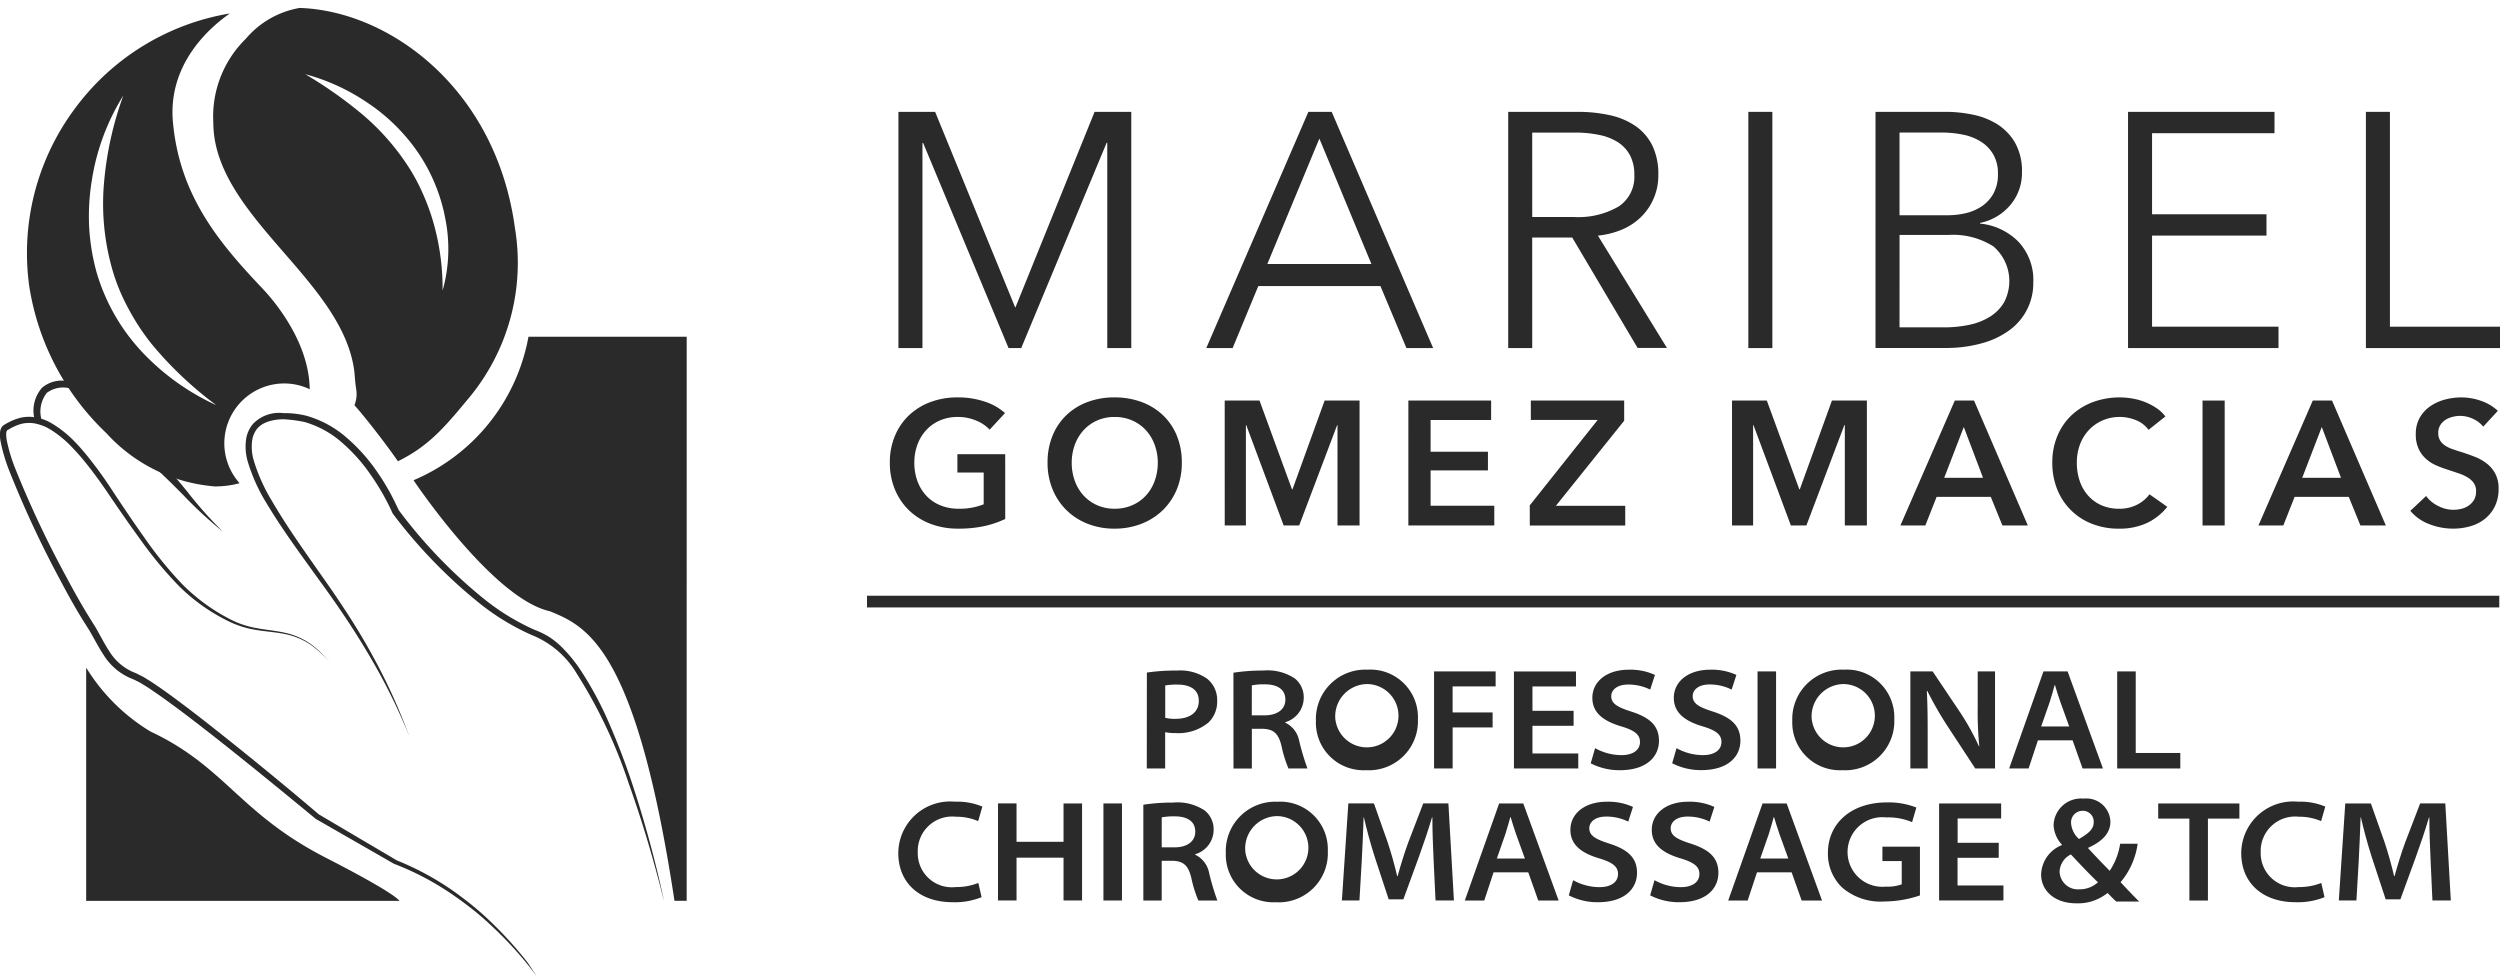
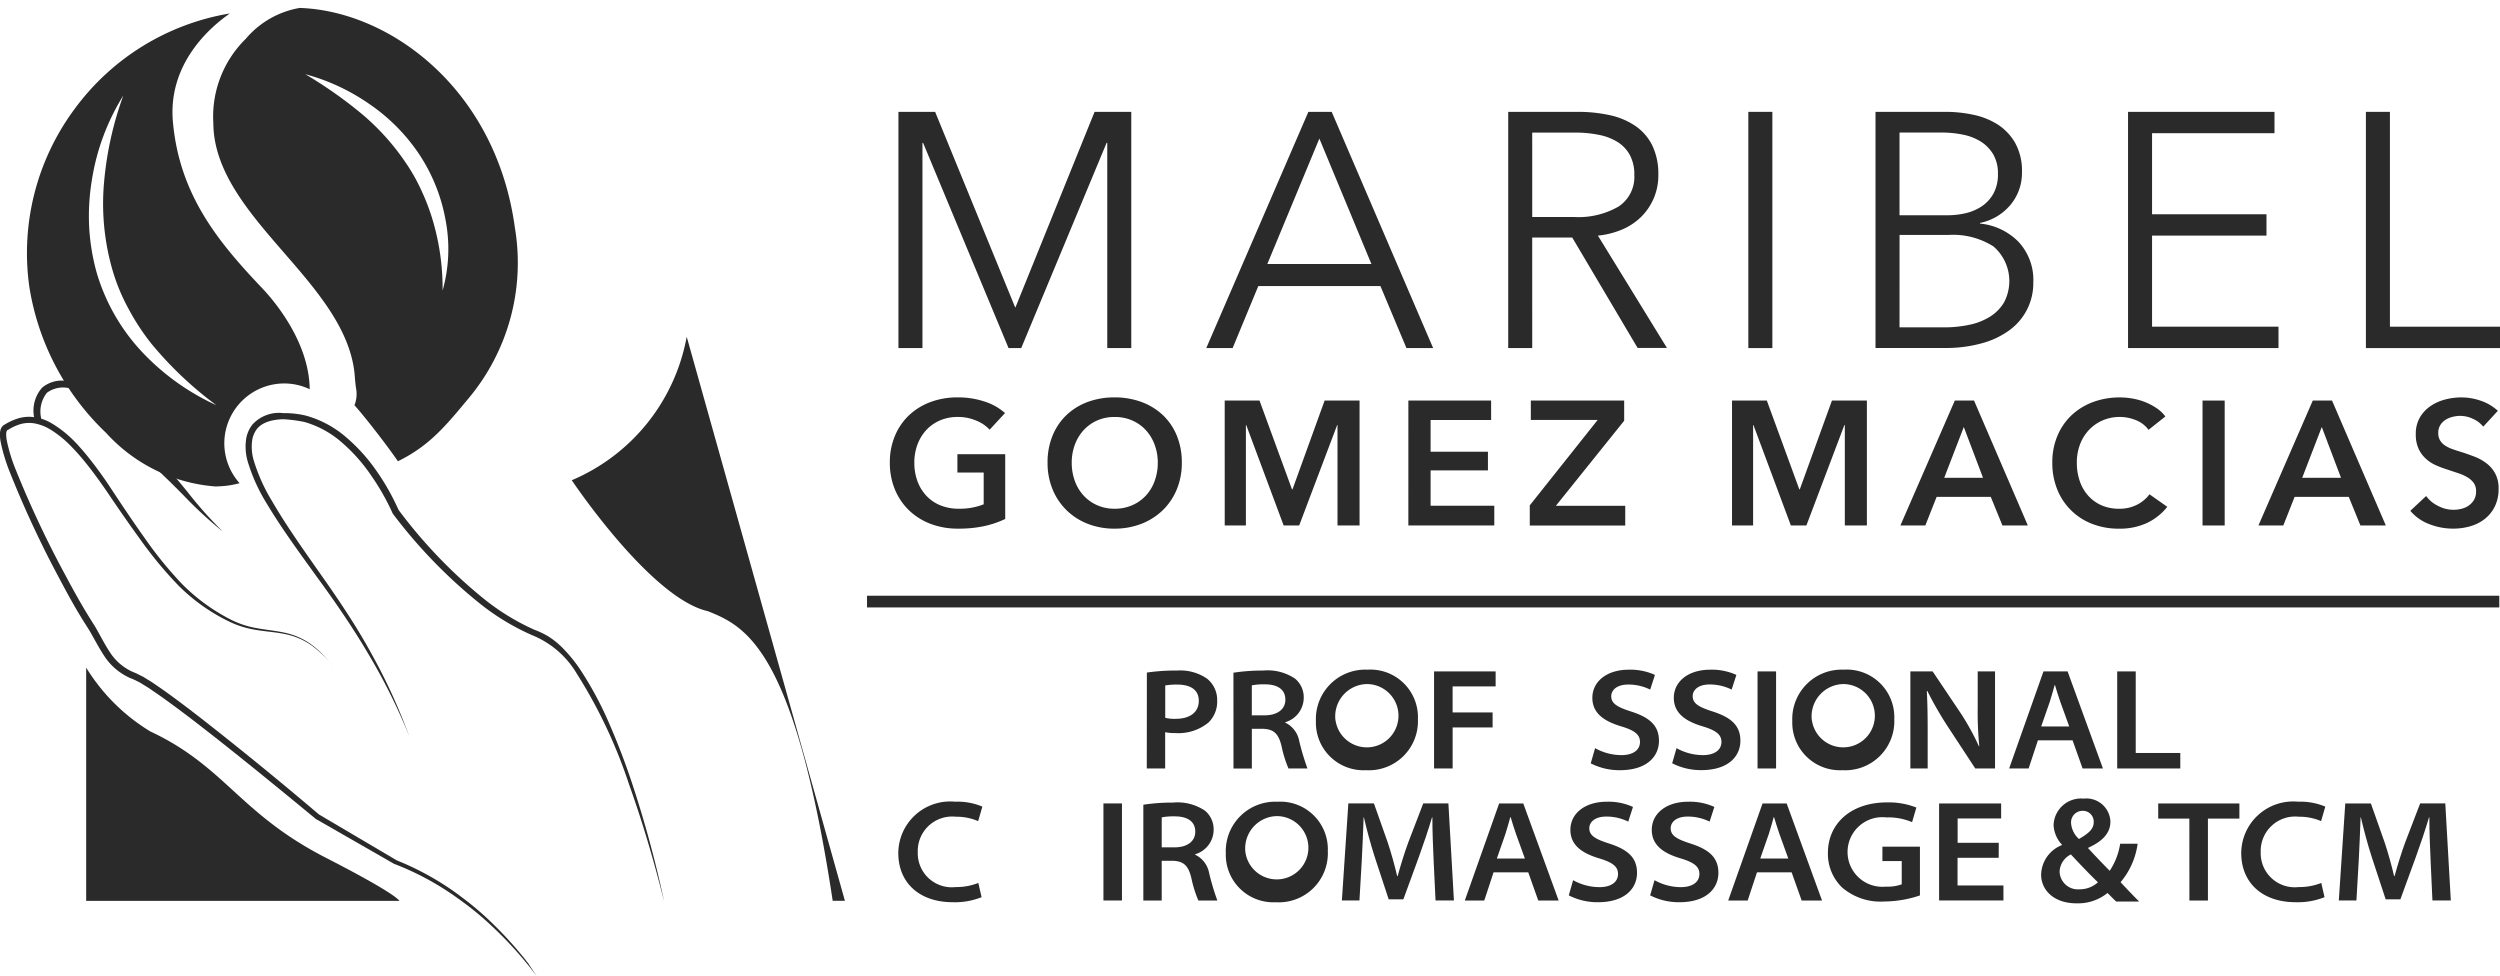
<svg xmlns="http://www.w3.org/2000/svg" width="158" height="61.699" viewBox="0 0 158 61.699">
  <g id="Grupo_565" data-name="Grupo 565" transform="translate(0 0.501)">
    <g id="Grupo_561" data-name="Grupo 561" transform="translate(54.796 6.568)">
      <g id="Grupo_530" data-name="Grupo 530" transform="translate(1.982)">
        <path id="Trazado_646" data-name="Trazado 646" d="M237.016,275.825h.021l5-12.355h2.319V278.4h-1.518V265.43h-.042L237.4,278.4h-.8l-5.4-12.966h-.042V278.4h-1.518V263.47h2.319Z" transform="translate(-229.637 -263.47)" fill="#2a2a2a" />
        <path id="Trazado_647" data-name="Trazado 647" d="M292.9,278.4h-1.666l6.452-14.927h1.476l6.41,14.927h-1.687l-1.645-3.921h-7.717Zm2.193-5.314h6.578l-3.289-7.927Z" transform="translate(-271.776 -263.47)" fill="#2a2a2a" />
        <path id="Trazado_648" data-name="Trazado 648" d="M353.152,278.4h-1.518V263.47h4.385a9.315,9.315,0,0,1,2.035.21,4.6,4.6,0,0,1,1.623.685,3.24,3.24,0,0,1,1.065,1.233,4.124,4.124,0,0,1,.379,1.856,3.653,3.653,0,0,1-1.1,2.667,3.839,3.839,0,0,1-1.2.791,5.26,5.26,0,0,1-1.518.38l4.364,7.1h-1.855l-4.132-6.979h-2.53Zm0-8.285h2.636a5.062,5.062,0,0,0,2.825-.664,2.24,2.24,0,0,0,.991-1.993,2.59,2.59,0,0,0-.274-1.244,2.244,2.244,0,0,0-.759-.822,3.442,3.442,0,0,0-1.181-.463,7.4,7.4,0,0,0-1.539-.148h-2.7Z" transform="translate(-313.093 -263.47)" fill="#2a2a2a" />
        <path id="Trazado_649" data-name="Trazado 649" d="M401.2,278.4h-1.518V263.47H401.2Z" transform="translate(-345.965 -263.47)" fill="#2a2a2a" />
        <path id="Trazado_650" data-name="Trazado 650" d="M425.113,263.47h4.449a8.34,8.34,0,0,1,1.708.179,4.653,4.653,0,0,1,1.55.61,3.4,3.4,0,0,1,1.117,1.171,3.627,3.627,0,0,1,.432,1.855,3.135,3.135,0,0,1-.721,2.057,3.382,3.382,0,0,1-1.929,1.148v.042a3.94,3.94,0,0,1,2.409,1.128,3.523,3.523,0,0,1,.957,2.6,3.66,3.66,0,0,1-1.494,3,5.293,5.293,0,0,1-1.746.833,8.414,8.414,0,0,1-2.314.3h-4.418Zm1.518,6.535h3.057a5.059,5.059,0,0,0,1.107-.126,3.093,3.093,0,0,0,1.022-.432,2.322,2.322,0,0,0,.749-.812,2.505,2.505,0,0,0,.285-1.244,2.4,2.4,0,0,0-.285-1.212,2.363,2.363,0,0,0-.77-.812,3.329,3.329,0,0,0-1.139-.453,6.842,6.842,0,0,0-1.391-.137h-2.635Zm0,7.085h2.825a7.639,7.639,0,0,0,1.57-.158,4.012,4.012,0,0,0,1.307-.507,2.692,2.692,0,0,0,.9-.907,2.888,2.888,0,0,0-.664-3.541,4.758,4.758,0,0,0-2.836-.728h-3.1Z" transform="translate(-363.359 -263.47)" fill="#2a2a2a" />
        <path id="Trazado_651" data-name="Trazado 651" d="M477.152,277.048h7.991V278.4h-9.509V263.47h9.256v1.349h-7.738v5.123h7.232v1.35h-7.232Z" transform="translate(-397.92 -263.47)" fill="#2a2a2a" />
        <path id="Trazado_652" data-name="Trazado 652" d="M524.736,277.048h6.958V278.4h-8.476V263.47h1.518Z" transform="translate(-430.471 -263.47)" fill="#2a2a2a" />
      </g>
      <g id="Grupo_531" data-name="Grupo 531" transform="translate(1.441 18.046)">
        <path id="Trazado_653" data-name="Trazado 653" d="M235.216,328.275a6.117,6.117,0,0,1-1.321.451,7.606,7.606,0,0,1-1.656.161,4.8,4.8,0,0,1-1.75-.306,4.015,4.015,0,0,1-1.361-.859,3.9,3.9,0,0,1-.886-1.316,4.354,4.354,0,0,1-.318-1.689,4.278,4.278,0,0,1,.329-1.711,3.8,3.8,0,0,1,.9-1.3,4.017,4.017,0,0,1,1.355-.825,4.827,4.827,0,0,1,1.695-.289,5.265,5.265,0,0,1,1.734.272,3.525,3.525,0,0,1,1.266.719l-.97,1.049a2.385,2.385,0,0,0-.842-.57,2.925,2.925,0,0,0-1.176-.233,2.771,2.771,0,0,0-1.132.223,2.538,2.538,0,0,0-.864.612,2.786,2.786,0,0,0-.552.914,3.246,3.246,0,0,0-.195,1.138,3.35,3.35,0,0,0,.195,1.165,2.708,2.708,0,0,0,.558.921,2.5,2.5,0,0,0,.881.607,2.993,2.993,0,0,0,1.176.219,4.089,4.089,0,0,0,1.573-.279v-2.007h-1.662v-1.16h3.022Z" transform="translate(-227.923 -320.592)" fill="#2a2a2a" />
        <path id="Trazado_654" data-name="Trazado 654" d="M259.479,324.717a4.412,4.412,0,0,1,.318-1.711,3.753,3.753,0,0,1,.881-1.3,3.906,3.906,0,0,1,1.338-.825,4.784,4.784,0,0,1,1.689-.289,4.864,4.864,0,0,1,1.706.289,3.958,3.958,0,0,1,1.349.825,3.715,3.715,0,0,1,.886,1.3,4.412,4.412,0,0,1,.318,1.711,4.354,4.354,0,0,1-.318,1.689,3.894,3.894,0,0,1-.886,1.316,4.037,4.037,0,0,1-1.349.859,4.615,4.615,0,0,1-1.706.306,4.54,4.54,0,0,1-1.689-.306,3.985,3.985,0,0,1-1.338-.859,3.937,3.937,0,0,1-.881-1.316A4.354,4.354,0,0,1,259.479,324.717Zm1.527,0a3.342,3.342,0,0,0,.2,1.165,2.707,2.707,0,0,0,.558.921,2.546,2.546,0,0,0,.859.607,2.687,2.687,0,0,0,1.1.219,2.725,2.725,0,0,0,1.1-.219,2.535,2.535,0,0,0,.864-.607,2.717,2.717,0,0,0,.558-.921,3.35,3.35,0,0,0,.2-1.165,3.246,3.246,0,0,0-.2-1.138,2.8,2.8,0,0,0-.552-.914,2.56,2.56,0,0,0-.859-.612,2.7,2.7,0,0,0-1.115-.223,2.664,2.664,0,0,0-1.109.223,2.57,2.57,0,0,0-.853.612,2.789,2.789,0,0,0-.552.914A3.238,3.238,0,0,0,261.006,324.717Z" transform="translate(-249.51 -320.592)" fill="#2a2a2a" />
        <path id="Trazado_655" data-name="Trazado 655" d="M294.917,321.225h2.2l2.052,5.609h.034l2.029-5.609h2.208v7.895h-1.394v-6.345h-.022l-2.4,6.345h-.981l-2.364-6.345h-.022v6.345h-1.338Z" transform="translate(-273.753 -321.025)" fill="#2a2a2a" />
        <path id="Trazado_656" data-name="Trazado 656" d="M331.661,321.225h5.23v1.227h-3.825v2.007h3.624v1.182h-3.624v2.23h4.025v1.249h-5.431Z" transform="translate(-298.889 -321.025)" fill="#2a2a2a" />
        <path id="Trazado_657" data-name="Trazado 657" d="M355.946,327.849l4.293-5.4h-4.226v-1.227h5.9V322.5l-4.315,5.375h4.382v1.249h-6.032Z" transform="translate(-315.502 -321.025)" fill="#2a2a2a" />
        <path id="Trazado_658" data-name="Trazado 658" d="M396.4,321.225h2.2l2.052,5.609h.033l2.03-5.609h2.208v7.895h-1.394v-6.345H403.5l-2.4,6.345h-.981l-2.364-6.345h-.022v6.345H396.4Z" transform="translate(-343.173 -321.025)" fill="#2a2a2a" />
        <path id="Trazado_659" data-name="Trazado 659" d="M433.539,321.225h1.215l3.4,7.895h-1.606l-.736-1.807H432.39l-.714,1.807H430.1Zm1.784,4.884-1.216-3.212-1.238,3.212Z" transform="translate(-366.232 -321.025)" fill="#2a2a2a" />
        <path id="Trazado_660" data-name="Trazado 660" d="M466.572,322.643a1.791,1.791,0,0,0-.814-.619,2.731,2.731,0,0,0-2.1.028,2.614,2.614,0,0,0-.864.612,2.741,2.741,0,0,0-.558.914,3.238,3.238,0,0,0-.195,1.138,3.505,3.505,0,0,0,.19,1.181,2.661,2.661,0,0,0,.541.921,2.439,2.439,0,0,0,.842.6,2.758,2.758,0,0,0,1.1.212,2.43,2.43,0,0,0,1.126-.252,2.2,2.2,0,0,0,.792-.662l1.126.792a3.614,3.614,0,0,1-1.282,1.02,4.088,4.088,0,0,1-1.773.361,4.569,4.569,0,0,1-1.7-.306,3.846,3.846,0,0,1-2.2-2.175,4.423,4.423,0,0,1-.312-1.689,4.278,4.278,0,0,1,.329-1.711,3.8,3.8,0,0,1,.9-1.3,4.013,4.013,0,0,1,1.355-.825,4.827,4.827,0,0,1,1.695-.289,4.516,4.516,0,0,1,.792.072,3.993,3.993,0,0,1,.791.222,3.817,3.817,0,0,1,.714.375,2.27,2.27,0,0,1,.569.535Z" transform="translate(-387.022 -320.592)" fill="#2a2a2a" />
        <path id="Trazado_661" data-name="Trazado 661" d="M490.534,321.225h1.4v7.895h-1.4Z" transform="translate(-407.571 -321.025)" fill="#2a2a2a" />
        <path id="Trazado_662" data-name="Trazado 662" d="M505.156,321.225h1.216l3.4,7.895h-1.606l-.736-1.807h-3.423l-.714,1.807h-1.572Zm1.784,4.884-1.215-3.212-1.238,3.212Z" transform="translate(-415.225 -321.025)" fill="#2a2a2a" />
        <path id="Trazado_663" data-name="Trazado 663" d="M536.694,322.442a1.724,1.724,0,0,0-.63-.486,1.888,1.888,0,0,0-.819-.195,1.963,1.963,0,0,0-.491.062,1.507,1.507,0,0,0-.446.188,1.063,1.063,0,0,0-.329.335.929.929,0,0,0-.128.5.891.891,0,0,0,.111.457,1.017,1.017,0,0,0,.307.323,2.029,2.029,0,0,0,.474.233q.278.1.613.2c.252.081.515.175.786.279a3.04,3.04,0,0,1,.747.412,2.051,2.051,0,0,1,.558.647,1.969,1.969,0,0,1,.217.97,2.478,2.478,0,0,1-.234,1.109,2.294,2.294,0,0,1-.625.787,2.655,2.655,0,0,1-.914.469,3.894,3.894,0,0,1-1.1.155,4.139,4.139,0,0,1-1.506-.284,2.9,2.9,0,0,1-1.2-.842l1-.936a2.017,2.017,0,0,0,.775.635,2.051,2.051,0,0,0,1.455.173,1.316,1.316,0,0,0,.463-.207,1.154,1.154,0,0,0,.335-.361,1.055,1.055,0,0,0,.128-.541.884.884,0,0,0-.145-.519,1.32,1.32,0,0,0-.39-.356,2.823,2.823,0,0,0-.58-.262l-.7-.234a6.839,6.839,0,0,1-.713-.267,2.357,2.357,0,0,1-.641-.414,1.961,1.961,0,0,1-.463-.63,2.151,2.151,0,0,1-.178-.931,2.048,2.048,0,0,1,.251-1.037,2.211,2.211,0,0,1,.658-.718,2.951,2.951,0,0,1,.926-.425,4.053,4.053,0,0,1,1.054-.138,3.753,3.753,0,0,1,1.221.212,2.985,2.985,0,0,1,1.076.635Z" transform="translate(-435.99 -320.592)" fill="#2a2a2a" />
      </g>
      <rect id="Rectángulo_298" data-name="Rectángulo 298" width="103.159" height="0.74" transform="translate(0 30.581)" fill="#2a2a2a" />
      <g id="Grupo_560" data-name="Grupo 560" transform="translate(1.976 35.255)">
        <g id="Grupo_532" data-name="Grupo 532" transform="translate(15.71 0.055)">
          <path id="Trazado_664" data-name="Trazado 664" d="M279.346,375.368a12.233,12.233,0,0,1,1.907-.128,2.97,2.97,0,0,1,1.9.515,1.719,1.719,0,0,1,.636,1.373,1.842,1.842,0,0,1-.546,1.394,2.99,2.99,0,0,1-2.1.669,2.928,2.928,0,0,1-.641-.055v2.291h-1.161Zm1.161,2.86a2.554,2.554,0,0,0,.654.063c.9,0,1.467-.41,1.467-1.134s-.553-1.031-1.368-1.031a4.16,4.16,0,0,0-.753.056Z" transform="translate(-279.346 -375.24)" fill="#2a2a2a" />
        </g>
        <g id="Grupo_533" data-name="Grupo 533" transform="translate(21.181 0.055)">
          <path id="Trazado_665" data-name="Trazado 665" d="M296.663,375.376a12.032,12.032,0,0,1,1.876-.136,3.1,3.1,0,0,1,2.016.51,1.528,1.528,0,0,1,.551,1.229,1.619,1.619,0,0,1-1.166,1.525v.029a1.609,1.609,0,0,1,.88,1.153,15.63,15.63,0,0,0,.521,1.742h-1.2A7.643,7.643,0,0,1,299.7,380c-.2-.8-.508-1.059-1.195-1.079h-.678v2.512h-1.161Zm1.161,2.694h.8c.819,0,1.321-.383,1.321-.988,0-.688-.546-.971-1.3-.971a3.887,3.887,0,0,0-.82.064Z" transform="translate(-296.663 -375.24)" fill="#2a2a2a" />
        </g>
        <g id="Grupo_534" data-name="Grupo 534" transform="translate(26.394)">
          <path id="Trazado_666" data-name="Trazado 666" d="M319.61,378.186a3.1,3.1,0,0,1-3.283,3.232,3.008,3.008,0,0,1-3.163-3.11,3.123,3.123,0,0,1,3.252-3.243A3.007,3.007,0,0,1,319.61,378.186Zm-5.205.089a2,2,0,1,0,1.988-2.3A2.041,2.041,0,0,0,314.4,378.275Z" transform="translate(-313.164 -375.066)" fill="#2a2a2a" />
        </g>
        <g id="Grupo_535" data-name="Grupo 535" transform="translate(33.861 0.109)">
          <path id="Trazado_667" data-name="Trazado 667" d="M336.8,375.412h3.891v.948h-2.719v1.645H340.5v.948h-2.526v2.593H336.8Z" transform="translate(-336.8 -375.412)" fill="#2a2a2a" />
        </g>
        <g id="Grupo_536" data-name="Grupo 536" transform="translate(38.913 0.109)">
-           <path id="Trazado_668" data-name="Trazado 668" d="M356.56,378.849h-2.6V380.6h2.895v.948h-4.066v-6.134h3.921v.948h-2.75V377.9h2.6Z" transform="translate(-352.793 -375.412)" fill="#2a2a2a" />
-         </g>
+           </g>
        <g id="Grupo_537" data-name="Grupo 537" transform="translate(43.761)">
          <path id="Trazado_669" data-name="Trazado 669" d="M368.416,380.026a3.45,3.45,0,0,0,1.66.44c.754,0,1.178-.331,1.178-.833,0-.452-.314-.723-1.181-.983-1.125-.334-1.829-.855-1.829-1.806,0-1.02.9-1.777,2.3-1.777a3.724,3.724,0,0,1,1.655.33l-.3.927a3.116,3.116,0,0,0-1.381-.319c-.765,0-1.08.38-1.08.738,0,.469.391.692,1.275.974,1.161.375,1.741.889,1.741,1.845s-.728,1.857-2.473,1.857a3.974,3.974,0,0,1-1.84-.434Z" transform="translate(-368.14 -375.066)" fill="#2a2a2a" />
        </g>
        <g id="Grupo_538" data-name="Grupo 538" transform="translate(48.905)">
          <path id="Trazado_670" data-name="Trazado 670" d="M384.7,380.026a3.449,3.449,0,0,0,1.659.44c.754,0,1.179-.331,1.179-.833,0-.452-.313-.723-1.181-.983-1.125-.334-1.829-.855-1.829-1.806,0-1.02.9-1.777,2.3-1.777a3.729,3.729,0,0,1,1.655.33l-.3.927A3.12,3.12,0,0,0,386.8,376c-.765,0-1.079.38-1.079.738,0,.469.391.692,1.274.974,1.161.375,1.741.889,1.741,1.845s-.728,1.857-2.472,1.857a3.975,3.975,0,0,1-1.84-.434Z" transform="translate(-384.42 -375.066)" fill="#2a2a2a" />
        </g>
        <g id="Grupo_539" data-name="Grupo 539" transform="translate(54.305 0.109)">
          <path id="Trazado_671" data-name="Trazado 671" d="M402.687,375.412v6.134h-1.171v-6.134Z" transform="translate(-401.516 -375.412)" fill="#2a2a2a" />
        </g>
        <g id="Grupo_540" data-name="Grupo 540" transform="translate(56.496)">
          <path id="Trazado_672" data-name="Trazado 672" d="M414.9,378.186a3.1,3.1,0,0,1-3.283,3.232,3.008,3.008,0,0,1-3.163-3.11,3.123,3.123,0,0,1,3.252-3.243A3.007,3.007,0,0,1,414.9,378.186Zm-5.205.089a2,2,0,1,0,1.988-2.3A2.041,2.041,0,0,0,409.69,378.275Z" transform="translate(-408.449 -375.066)" fill="#2a2a2a" />
        </g>
        <g id="Grupo_541" data-name="Grupo 541" transform="translate(63.963 0.109)">
          <path id="Trazado_673" data-name="Trazado 673" d="M432.086,381.546v-6.134h1.408l1.771,2.638a15.709,15.709,0,0,1,1.153,2.093l.024-.008a21.783,21.783,0,0,1-.1-2.446v-2.276h1.095v6.134h-1.249l-1.788-2.728a23,23,0,0,1-1.242-2.172l-.032.008c.045.826.054,1.616.054,2.536v2.355Z" transform="translate(-432.086 -375.412)" fill="#2a2a2a" />
        </g>
        <g id="Grupo_542" data-name="Grupo 542" transform="translate(70.206 0.109)">
          <path id="Trazado_674" data-name="Trazado 674" d="M453.667,379.767l-.587,1.779h-1.231l2.17-6.134h1.524l2.234,6.134H456.49l-.632-1.779Zm1.979-.875-.559-1.546c-.133-.373-.241-.741-.342-1.072h-.019c-.1.335-.191.707-.311,1.066l-.542,1.552Z" transform="translate(-451.849 -375.412)" fill="#2a2a2a" />
        </g>
        <g id="Grupo_543" data-name="Grupo 543" transform="translate(77.035 0.109)">
          <path id="Trazado_675" data-name="Trazado 675" d="M473.464,375.412h1.171v5.155h2.817v.979h-3.988Z" transform="translate(-473.464 -375.412)" fill="#2a2a2a" />
        </g>
        <g id="Grupo_544" data-name="Grupo 544" transform="translate(0 8.344)">
          <path id="Trazado_676" data-name="Trazado 676" d="M234.881,407.512a4.546,4.546,0,0,1-1.822.318c-2.128,0-3.442-1.248-3.442-3.107a3.282,3.282,0,0,1,3.6-3.245,4.033,4.033,0,0,1,1.713.31l-.265.917a3.484,3.484,0,0,0-1.4-.278,2.178,2.178,0,0,0-2.417,2.245,2.151,2.151,0,0,0,2.4,2.2,3.763,3.763,0,0,0,1.428-.26Z" transform="translate(-229.617 -401.478)" fill="#2a2a2a" />
        </g>
        <g id="Grupo_545" data-name="Grupo 545" transform="translate(6.302 8.453)">
-           <path id="Trazado_677" data-name="Trazado 677" d="M250.737,401.824v2.426h2.97v-2.426h1.171v6.134h-1.171V405.25h-2.97v2.708h-1.171v-6.134Z" transform="translate(-249.566 -401.824)" fill="#2a2a2a" />
-         </g>
+           </g>
        <g id="Grupo_546" data-name="Grupo 546" transform="translate(12.965 8.453)">
          <path id="Trazado_678" data-name="Trazado 678" d="M271.829,401.824v6.134h-1.171v-6.134Z" transform="translate(-270.658 -401.824)" fill="#2a2a2a" />
        </g>
        <g id="Grupo_547" data-name="Grupo 547" transform="translate(15.487 8.399)">
          <path id="Trazado_679" data-name="Trazado 679" d="M278.639,401.788a12.04,12.04,0,0,1,1.876-.136,3.1,3.1,0,0,1,2.016.51,1.529,1.529,0,0,1,.551,1.229,1.62,1.62,0,0,1-1.166,1.526v.029a1.609,1.609,0,0,1,.88,1.154,15.636,15.636,0,0,0,.521,1.742h-1.2a7.669,7.669,0,0,1-.446-1.433c-.195-.8-.507-1.059-1.194-1.079H279.8v2.512h-1.161Zm1.161,2.694h.8c.819,0,1.321-.383,1.321-.988,0-.688-.546-.971-1.3-.971a3.887,3.887,0,0,0-.82.064Z" transform="translate(-278.639 -401.652)" fill="#2a2a2a" />
        </g>
        <g id="Grupo_548" data-name="Grupo 548" transform="translate(20.699 8.344)">
          <path id="Trazado_680" data-name="Trazado 680" d="M301.586,404.6a3.1,3.1,0,0,1-3.284,3.232,3.008,3.008,0,0,1-3.163-3.109,3.123,3.123,0,0,1,3.252-3.243A3.007,3.007,0,0,1,301.586,404.6Zm-5.205.088a2,2,0,1,0,1.988-2.3A2.041,2.041,0,0,0,296.38,404.687Z" transform="translate(-295.139 -401.478)" fill="#2a2a2a" />
        </g>
        <g id="Grupo_549" data-name="Grupo 549" transform="translate(28.033 8.453)">
          <path id="Trazado_681" data-name="Trazado 681" d="M324.151,405.411c-.038-.827-.078-1.818-.078-2.707h-.023c-.23.779-.517,1.634-.821,2.475l-.99,2.707h-.927l-.883-2.682c-.268-.842-.5-1.7-.683-2.5h-.018c-.032.839-.067,1.876-.118,2.746l-.146,2.508h-1.11l.408-6.134h1.618l.868,2.457c.232.7.443,1.459.6,2.138h.029c.184-.664.42-1.448.678-2.144l.941-2.451h1.59l.349,6.134h-1.162Z" transform="translate(-318.352 -401.824)" fill="#2a2a2a" />
        </g>
        <g id="Grupo_550" data-name="Grupo 550" transform="translate(35.803 8.453)">
          <path id="Trazado_682" data-name="Trazado 682" d="M344.765,406.18l-.587,1.779h-1.23l2.17-6.134h1.525l2.235,6.134h-1.288l-.632-1.779Zm1.979-.876-.559-1.546c-.132-.373-.24-.741-.341-1.072h-.018c-.1.335-.191.707-.311,1.066l-.542,1.552Z" transform="translate(-342.947 -401.824)" fill="#2a2a2a" />
        </g>
        <g id="Grupo_551" data-name="Grupo 551" transform="translate(42.373 8.344)">
          <path id="Trazado_683" data-name="Trazado 683" d="M364.021,406.438a3.452,3.452,0,0,0,1.66.44c.754,0,1.178-.331,1.178-.833,0-.452-.314-.723-1.181-.983-1.125-.334-1.829-.855-1.829-1.806,0-1.02.9-1.777,2.3-1.777a3.724,3.724,0,0,1,1.655.33l-.3.927a3.115,3.115,0,0,0-1.381-.319c-.765,0-1.079.38-1.079.738,0,.469.391.692,1.275.974,1.161.375,1.741.889,1.741,1.845s-.728,1.857-2.473,1.857a3.976,3.976,0,0,1-1.84-.434Z" transform="translate(-363.745 -401.478)" fill="#2a2a2a" />
        </g>
        <g id="Grupo_552" data-name="Grupo 552" transform="translate(47.516 8.344)">
          <path id="Trazado_684" data-name="Trazado 684" d="M380.3,406.438a3.452,3.452,0,0,0,1.66.44c.754,0,1.178-.331,1.178-.833,0-.452-.314-.723-1.181-.983-1.125-.334-1.829-.855-1.829-1.806,0-1.02.9-1.777,2.3-1.777a3.723,3.723,0,0,1,1.655.33l-.3.927a3.118,3.118,0,0,0-1.381-.319c-.764,0-1.079.38-1.079.738,0,.469.391.692,1.275.974,1.161.375,1.741.889,1.741,1.845s-.728,1.857-2.473,1.857a3.977,3.977,0,0,1-1.84-.434Z" transform="translate(-380.024 -401.478)" fill="#2a2a2a" />
        </g>
        <g id="Grupo_553" data-name="Grupo 553" transform="translate(52.451 8.453)">
          <path id="Trazado_685" data-name="Trazado 685" d="M397.464,406.18l-.587,1.779h-1.231l2.17-6.134h1.524l2.235,6.134h-1.288l-.632-1.779Zm1.979-.876-.559-1.546c-.132-.373-.24-.741-.342-1.072h-.018c-.1.335-.191.707-.311,1.066l-.542,1.552Z" transform="translate(-395.646 -401.824)" fill="#2a2a2a" />
        </g>
        <g id="Grupo_554" data-name="Grupo 554" transform="translate(58.749 8.389)">
          <path id="Trazado_686" data-name="Trazado 686" d="M421.4,407.5a7.128,7.128,0,0,1-2.238.383,3.731,3.731,0,0,1-2.686-.889,2.956,2.956,0,0,1-.892-2.184c0-1.826,1.429-3.189,3.734-3.189a4.753,4.753,0,0,1,1.856.325l-.27.923a3.861,3.861,0,0,0-1.625-.3,2.2,2.2,0,1,0-.051,4.376,2.691,2.691,0,0,0,1.021-.146v-1.471h-1.221v-.908H421.4Z" transform="translate(-415.581 -401.622)" fill="#2a2a2a" />
        </g>
        <g id="Grupo_555" data-name="Grupo 555" transform="translate(65.779 8.453)">
          <path id="Trazado_687" data-name="Trazado 687" d="M441.6,405.261h-2.6v1.749H441.9v.948h-4.066v-6.134h3.921v.948h-2.75v1.542h2.6Z" transform="translate(-437.834 -401.824)" fill="#2a2a2a" />
        </g>
        <g id="Grupo_556" data-name="Grupo 556" transform="translate(79.627 8.453)">
          <path id="Trazado_688" data-name="Trazado 688" d="M483.637,402.783h-1.968v-.958H486.8v.958h-1.989v5.176h-1.171Z" transform="translate(-481.669 -401.824)" fill="#2a2a2a" />
        </g>
        <g id="Grupo_557" data-name="Grupo 557" transform="translate(84.874 8.344)">
          <path id="Trazado_689" data-name="Trazado 689" d="M503.541,407.512a4.548,4.548,0,0,1-1.822.318c-2.128,0-3.442-1.248-3.442-3.107a3.282,3.282,0,0,1,3.6-3.245,4.034,4.034,0,0,1,1.713.31l-.265.917a3.484,3.484,0,0,0-1.4-.278,2.178,2.178,0,0,0-2.417,2.245,2.151,2.151,0,0,0,2.4,2.2,3.763,3.763,0,0,0,1.428-.26Z" transform="translate(-498.277 -401.478)" fill="#2a2a2a" />
        </g>
        <g id="Grupo_558" data-name="Grupo 558" transform="translate(91.042 8.453)">
          <path id="Trazado_690" data-name="Trazado 690" d="M523.6,405.411c-.037-.827-.078-1.818-.078-2.707H523.5c-.23.779-.517,1.634-.821,2.475l-.989,2.707h-.928l-.883-2.682c-.268-.842-.5-1.7-.684-2.5h-.018c-.033.839-.068,1.876-.118,2.746l-.146,2.508H517.8l.408-6.134h1.618l.868,2.457c.232.7.443,1.459.6,2.138h.029c.184-.664.419-1.448.677-2.144l.941-2.451h1.589l.349,6.134h-1.162Z" transform="translate(-517.801 -401.824)" fill="#2a2a2a" />
        </g>
        <g id="Grupo_559" data-name="Grupo 559" transform="translate(72.227 8.149)">
          <path id="Trazado_691" data-name="Trazado 691" d="M462.99,407.365c-.178-.164-.343-.338-.547-.541a2.964,2.964,0,0,1-1.946.655c-1.517,0-2.251-.9-2.251-1.808a2.057,2.057,0,0,1,1.311-1.871v-.034a1.937,1.937,0,0,1-.523-1.235,1.738,1.738,0,0,1,1.9-1.671,1.52,1.52,0,0,1,1.691,1.453c0,.676-.439,1.224-1.4,1.652l-.005.033c.5.541,1.009,1.073,1.361,1.424a4.234,4.234,0,0,0,.66-1.712h1.105a4.757,4.757,0,0,1-1.079,2.433c.417.446.791.842,1.175,1.221Zm-1.152-1.217c-.373-.348-1.029-1.027-1.711-1.76a1.268,1.268,0,0,0-.713,1.071,1.156,1.156,0,0,0,1.257,1.133A1.7,1.7,0,0,0,461.837,406.148Zm-1.7-3.75a1.486,1.486,0,0,0,.5,1.014c.581-.339.931-.61.931-1.062a.683.683,0,0,0-.7-.719A.728.728,0,0,0,460.139,402.4Z" transform="translate(-458.246 -400.861)" fill="#2a2a2a" />
        </g>
      </g>
    </g>
    <g id="Grupo_564" data-name="Grupo 564">
      <path id="Sustracción_2" data-name="Sustracción 2" d="M-210.573-5002.916a10.387,10.387,0,0,1-6.922-3.382,16.233,16.233,0,0,1-4.863-9.275,15.287,15.287,0,0,1,2.865-11.2,15.281,15.281,0,0,1,9.816-6.039c-1.194.826-3.938,3.145-3.6,6.858.416,4.654,2.913,7.633,5.656,10.522.692.729,2.952,3.343,2.988,6.369a3.737,3.737,0,0,0-1.612-.364,3.788,3.788,0,0,0-3.784,3.783,3.781,3.781,0,0,0,.965,2.519,5.64,5.64,0,0,1-1.335.2Zm-5.829-24.725a14.266,14.266,0,0,0-2,5.375,14.009,14.009,0,0,0-.171,2.915,13.6,13.6,0,0,0,.471,2.9,12.463,12.463,0,0,0,2.9,5.059,14.969,14.969,0,0,0,4.667,3.337,23.262,23.262,0,0,1-4.073-3.85,14.266,14.266,0,0,1-1.506-2.3,12.106,12.106,0,0,1-1.022-2.527,15.106,15.106,0,0,1-.49-5.442,21.438,21.438,0,0,1,1.221-5.471h0Z" transform="translate(224.206 5033.161)" fill="#2a2a2a" stroke="rgba(0,0,0,0)" stroke-width="1" />
-       <path id="Trazado_693" data-name="Trazado 693" d="M149.91,308.454h-10a12.227,12.227,0,0,1-7.264,9.071s4.989,7.475,8.613,8.279c2.355.954,5.459,2.335,7.878,18.3h.771Z" transform="translate(-106.51 -287.675)" fill="#2a2a2a" />
+       <path id="Trazado_693" data-name="Trazado 693" d="M149.91,308.454a12.227,12.227,0,0,1-7.264,9.071s4.989,7.475,8.613,8.279c2.355.954,5.459,2.335,7.878,18.3h.771Z" transform="translate(-106.51 -287.675)" fill="#2a2a2a" />
      <path id="Trazado_694" data-name="Trazado 694" d="M82.281,386.662c-5.462-2.805-6.348-5.758-11.072-7.972a12.127,12.127,0,0,1-4.06-4.036v14.739h19.8C86.764,389.16,85.871,388.506,82.281,386.662Z" transform="translate(-61.703 -332.961)" fill="#2a2a2a" />
      <path id="Trazado_695" data-name="Trazado 695" d="M98.334,308.349l-.04-.048c0,.016,0,.032,0,.048Z" transform="translate(-83.007 -287.57)" fill="#2a2a2a" />
      <path id="Trazado_696" data-name="Trazado 696" d="M129.655,343.145l-.015-.031-.01-.013Z" transform="translate(-104.446 -311.377)" fill="#2a2a2a" />
      <path id="Trazado_697" data-name="Trazado 697" d="M125.449,354.406a71.212,71.212,0,0,0-1.987-7.282q-.614-1.85-1.389-3.646a22.218,22.218,0,0,0-1.836-3.456,9.3,9.3,0,0,0-1.254-1.531,5.112,5.112,0,0,0-.789-.626,5.247,5.247,0,0,0-.9-.432,14.575,14.575,0,0,1-3.26-2.01,31.306,31.306,0,0,1-5.32-5.555l.015.031-.025-.044.01.013c-.04-.091-.084-.179-.126-.268a14.489,14.489,0,0,0-1.264-2.192,11.125,11.125,0,0,0-1.915-2.131,6.58,6.58,0,0,0-2.538-1.373,5.1,5.1,0,0,0-.585-.111,5.687,5.687,0,0,0-.867-.053,2.268,2.268,0,0,0-1.934.707,1.984,1.984,0,0,0-.4.861,3.352,3.352,0,0,0,.095,1.509,11.071,11.071,0,0,0,1.208,2.658c.994,1.658,2.141,3.2,3.259,4.757q.476.648.935,1.305c.791,1.13,1.546,2.282,2.245,3.473a37.735,37.735,0,0,1,2.554,5.142c-.069-.195-.148-.385-.221-.578a36.4,36.4,0,0,0-2.179-4.652c-.613-1.126-1.3-2.215-2.013-3.28q-.535-.8-1.087-1.577c-1.1-1.572-2.221-3.129-3.177-4.775a11.072,11.072,0,0,1-1.152-2.57,2.979,2.979,0,0,1-.084-1.335,1.55,1.55,0,0,1,.162-.446c.364-.725,1.374-.807,1.812-.812a9.055,9.055,0,0,1,1.32.174,6.162,6.162,0,0,1,2.368,1.3,10.694,10.694,0,0,1,1.829,2.058,14.711,14.711,0,0,1,1.366,2.4l.012.028.013.016.006.008a31.682,31.682,0,0,0,5.429,5.616,14.943,14.943,0,0,0,3.358,2.046,5.817,5.817,0,0,1,2.824,2.425,31.453,31.453,0,0,1,3.3,6.986c.865,2.415,1.587,4.882,2.211,7.373h0C125.473,354.511,125.46,354.459,125.449,354.406Z" transform="translate(-83.518 -298.132)" fill="#2a2a2a" />
      <path id="Trazado_698" data-name="Trazado 698" d="M115.643,373.258c.1.113.2.228.3.343C115.839,373.479,115.741,373.366,115.643,373.258Z" transform="translate(-94.878 -332.007)" fill="#2a2a2a" />
      <path id="Trazado_699" data-name="Trazado 699" d="M114.976,372.54c.056.059.112.118.167.179C115.087,372.658,115.031,372.6,114.976,372.54Z" transform="translate(-94.421 -331.515)" fill="#2a2a2a" />
-       <path id="Trazado_700" data-name="Trazado 700" d="M115.505,373.107l.044.048Z" transform="translate(-94.783 -331.903)" fill="#2a2a2a" />
-       <path id="Trazado_701" data-name="Trazado 701" d="M129.252,413.206l0,0-.015-.006Z" transform="translate(-104.174 -359.328)" fill="#2a2a2a" />
      <path id="Trazado_702" data-name="Trazado 702" d="M113.708,404.037l-.011-.009-.013-.008Z" transform="translate(-93.537 -353.05)" fill="#2a2a2a" />
      <path id="Trazado_703" data-name="Trazado 703" d="M83.537,354.459l-.256-.39a24.149,24.149,0,0,0-2.261-2.517,18.852,18.852,0,0,0-1.459-1.285c-.055-.043-.111-.085-.166-.128-.39-.3-.789-.6-1.2-.871a17.9,17.9,0,0,0-3.209-1.686l0,0-.02-.009.015.006-4.914-2.9.011.009-.024-.017.013.008q-2.856-2.428-5.786-4.765c-.98-.779-1.962-1.557-2.967-2.307-.5-.375-1.008-.748-1.531-1.1-.254-.184-.535-.344-.8-.515l-.45-.224c-.136-.063-.278-.108-.406-.183a3.315,3.315,0,0,1-1.285-1.183c-.332-.5-.609-1.068-.931-1.614-.193-.3-.377-.6-.557-.895-.463-.769-.891-1.545-1.315-2.344a64.659,64.659,0,0,1-3.176-6.765,10.523,10.523,0,0,1-.526-1.758c-.045-.28-.07-.626.086-.653a3.185,3.185,0,0,1,.8-.367,2.055,2.055,0,0,1,.886-.038,3.523,3.523,0,0,1,.476.134,2.614,2.614,0,0,1,.312.137c.062.031.119.07.179.1a6.844,6.844,0,0,1,1.257,1,13.943,13.943,0,0,1,1.018,1.146c.455.564.882,1.155,1.295,1.757.7,1.037,1.411,2.069,2.15,3.082a24.985,24.985,0,0,0,2.406,2.9,11.746,11.746,0,0,0,3.061,2.2,6,6,0,0,0,1.8.589c.621.108,1.248.14,1.856.266a4.363,4.363,0,0,1,1.7.73,8.176,8.176,0,0,1,1.354,1.289c-.1-.116-.2-.23-.3-.343l-.044-.048c-.055-.061-.111-.12-.167-.179a6.536,6.536,0,0,0-.823-.751,4.419,4.419,0,0,0-1.706-.776c-.614-.141-1.242-.187-1.852-.306a5.835,5.835,0,0,1-1.743-.613,11.951,11.951,0,0,1-2.97-2.217,24.73,24.73,0,0,1-2.345-2.9c-.723-1.017-1.418-2.055-2.106-3.1a25.429,25.429,0,0,0-1.565-2.138c-.241-.291-.49-.576-.757-.847a7.111,7.111,0,0,0-1.293-1.044c-.076-.045-.149-.094-.229-.135a2.844,2.844,0,0,0-.553-.231,1.909,1.909,0,0,1,.356-1.638,1.715,1.715,0,0,1,1.419-.288c-.041-.08-.084-.159-.124-.239s-.076-.154-.114-.231a1.946,1.946,0,0,0-1.483.433,2.193,2.193,0,0,0-.508,1.864,2.394,2.394,0,0,0-.943.06,3.569,3.569,0,0,0-.9.4.723.723,0,0,0-.13.088.475.475,0,0,0-.113.157.811.811,0,0,0-.069.3,2.321,2.321,0,0,0,.034.512,10.819,10.819,0,0,0,.539,1.835,64.954,64.954,0,0,0,3.171,6.827c.527,1,1.088,2.021,1.7,2.975.06.094.118.191.18.284.316.53.593,1.091.951,1.631a3.751,3.751,0,0,0,1.449,1.321c.144.082.3.133.45.2l.39.194c.259.166.524.314.778.5.515.345,1.018.714,1.519,1.084,1,.742,1.986,1.514,2.966,2.288,1.958,1.552,3.893,3.138,5.822,4.728l.013.01.011.007,4.966,2.849.008,0,.012,0a17.7,17.7,0,0,1,3.2,1.63c.335.216.662.445.986.68l.173.128a18.434,18.434,0,0,1,1.685,1.4,23.967,23.967,0,0,1,2.458,2.643c.156.2.308.4.458.6Z" transform="translate(-49.912 -293.708)" fill="#2a2a2a" />
      <g id="Grupo_563" data-name="Grupo 563" transform="translate(13.484)">
        <path id="Sustracción_1" data-name="Sustracción 1" d="M-224.318-5004.156h0c-.824-1.192-2.178-2.913-2.749-3.543a1.9,1.9,0,0,0,.1-1.073c-.023-.174-.052-.39-.076-.727-.208-2.922-2.38-5.424-4.48-7.843-2.186-2.519-4.446-5.122-4.462-8.18a6.885,6.885,0,0,1,2.05-5.333,5.731,5.731,0,0,1,3.408-1.951c5.7.188,12.41,5.121,13.6,13.891a13.352,13.352,0,0,1-2.9,10.75c-1.52,1.832-2.523,3.042-4.495,4.01Zm-5.859-24.464h0a27.439,27.439,0,0,1,3.543,2.485,14.95,14.95,0,0,1,2.817,3.124,11.538,11.538,0,0,1,1.022,1.829,13.565,13.565,0,0,1,.729,1.978,15.2,15.2,0,0,1,.57,4.256,9.649,9.649,0,0,0,.192-4.429,11.045,11.045,0,0,0-1.676-4.19,11.79,11.79,0,0,0-3.177-3.19A13.036,13.036,0,0,0-230.177-5028.62Z" transform="translate(235.984 5032.807)" fill="#2a2a2a" stroke="rgba(0,0,0,0)" stroke-width="1" />
      </g>
      <path id="Trazado_707" data-name="Trazado 707" d="M79.06,331.278a8.468,8.468,0,0,1,1.266,1.245c.376.434.736.876,1.1,1.316a25.537,25.537,0,0,0,2.261,2.543,25.736,25.736,0,0,1-2.51-2.318c-.4-.4-.8-.806-1.21-1.193a8.055,8.055,0,0,0-1.264-1.028Z" transform="translate(-69.605 -303.289)" fill="#2a2a2a" />
    </g>
  </g>
</svg>